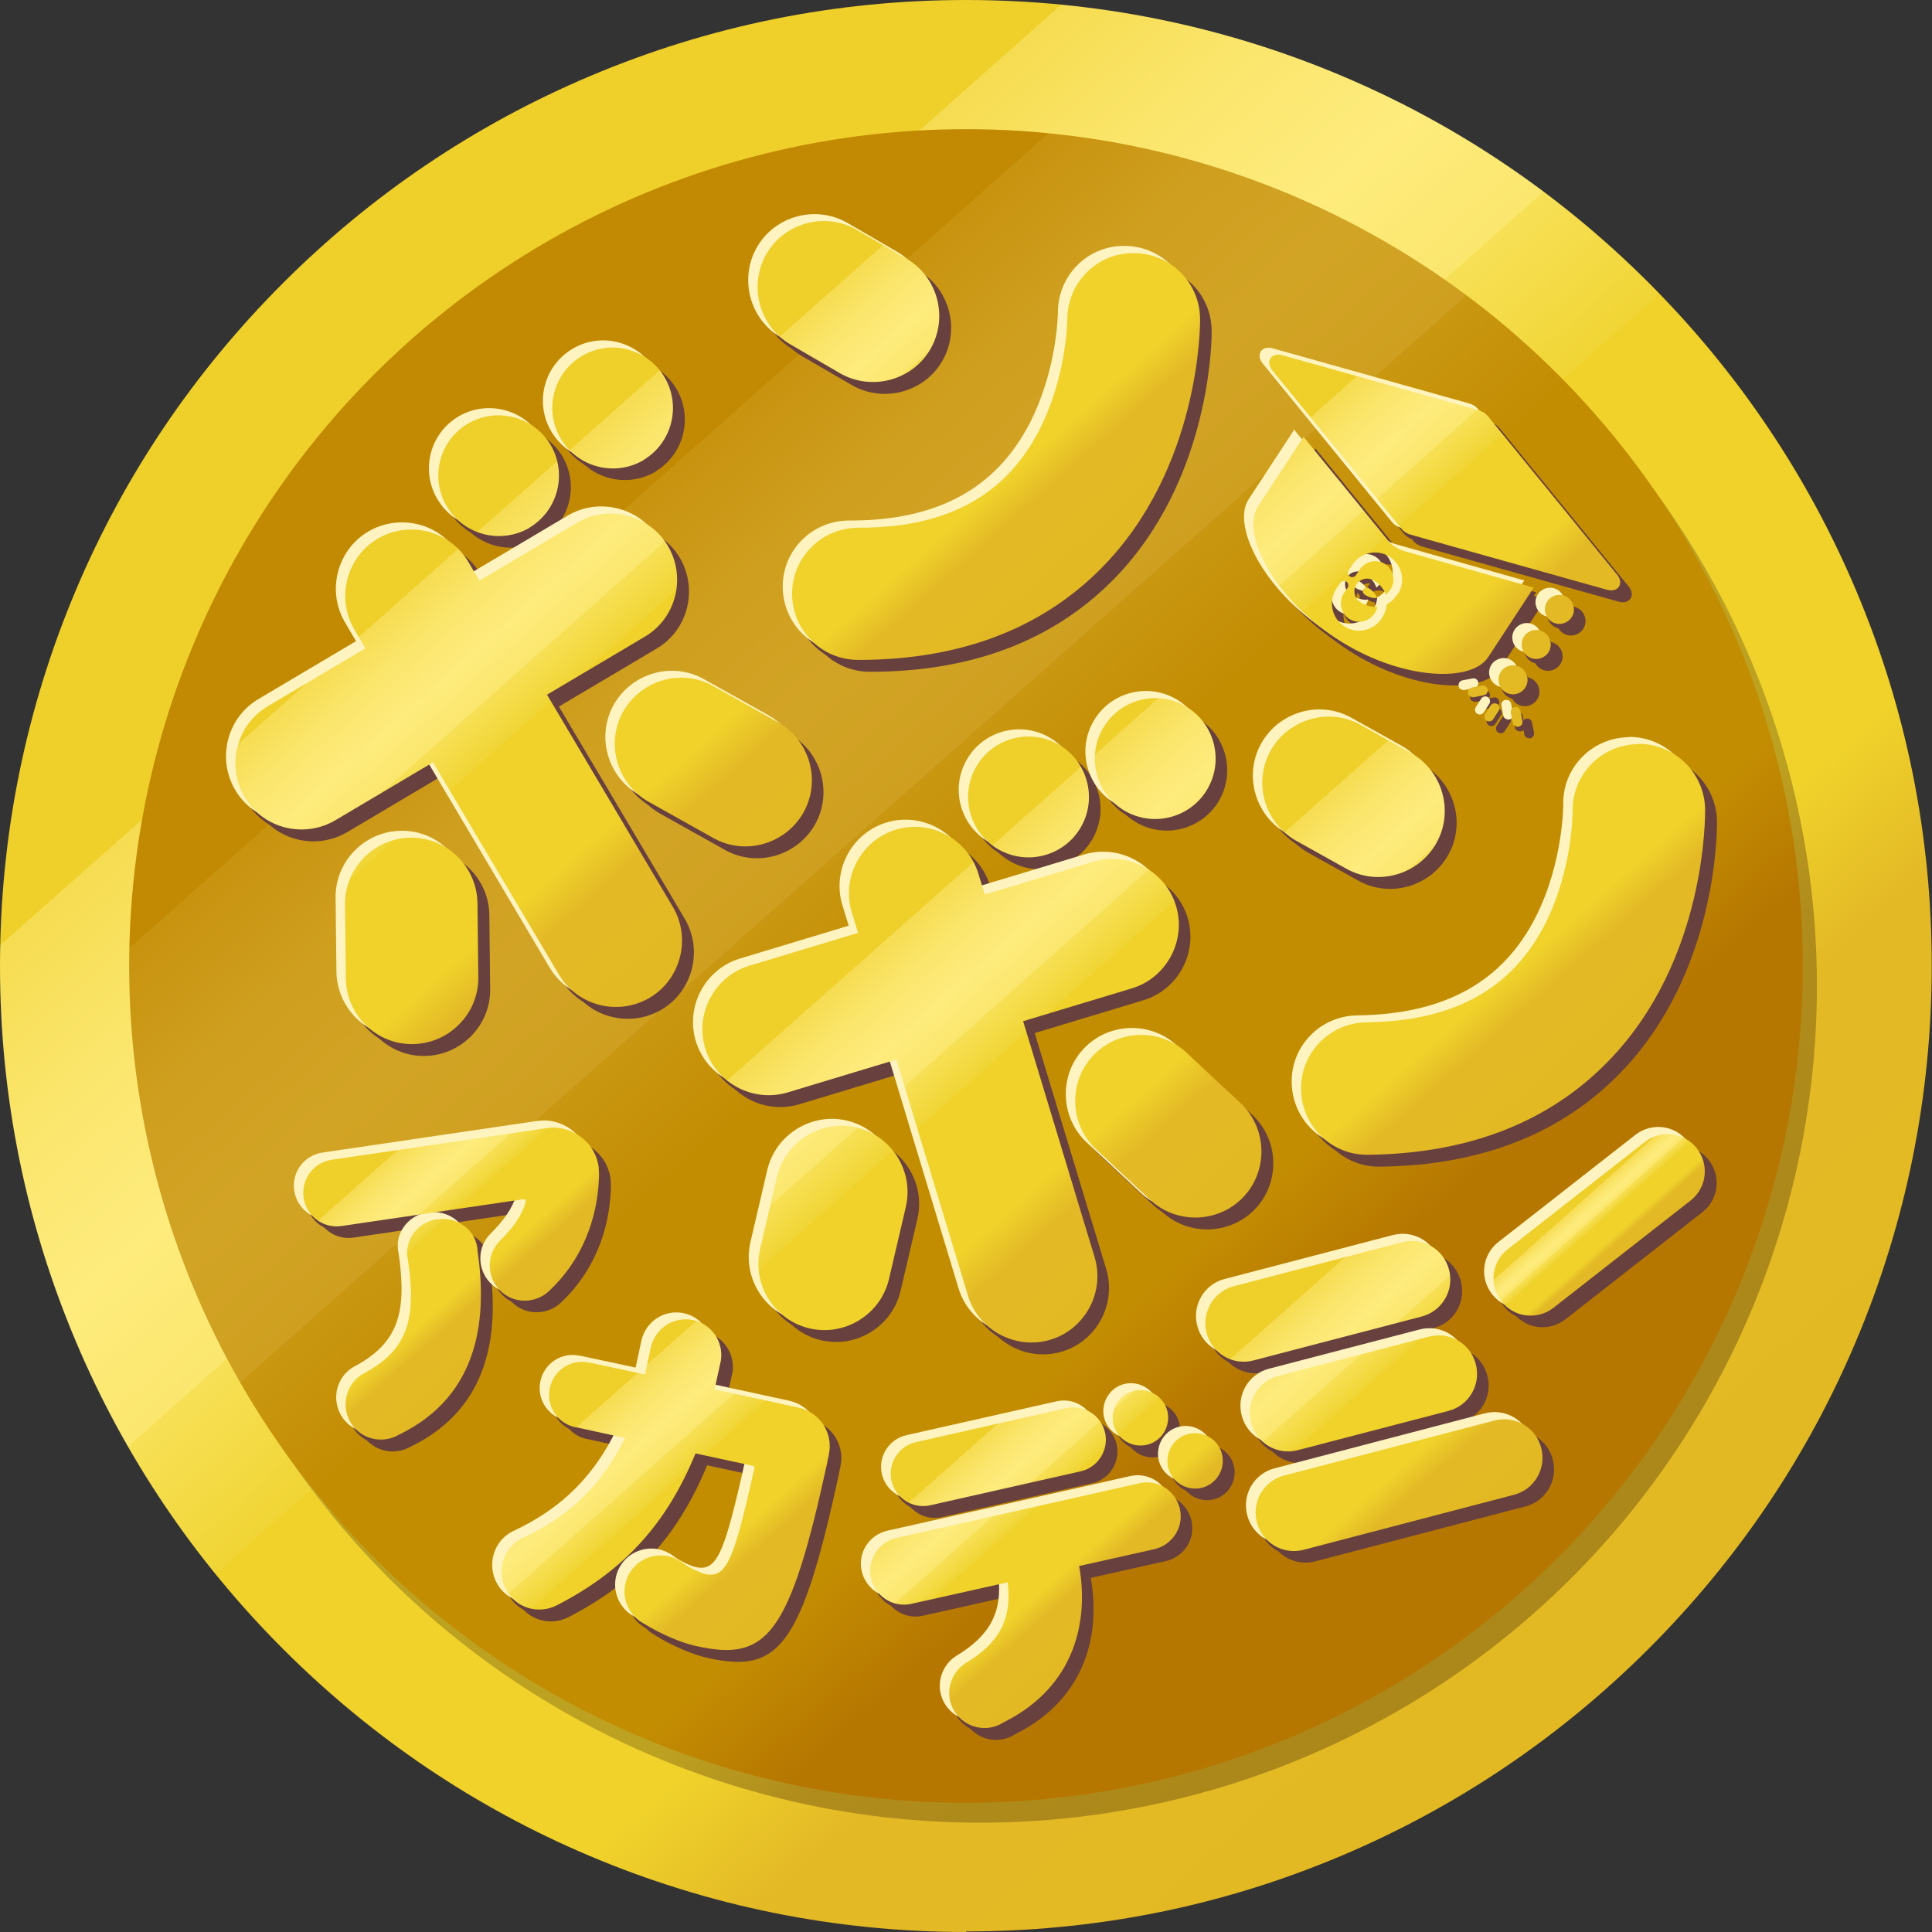
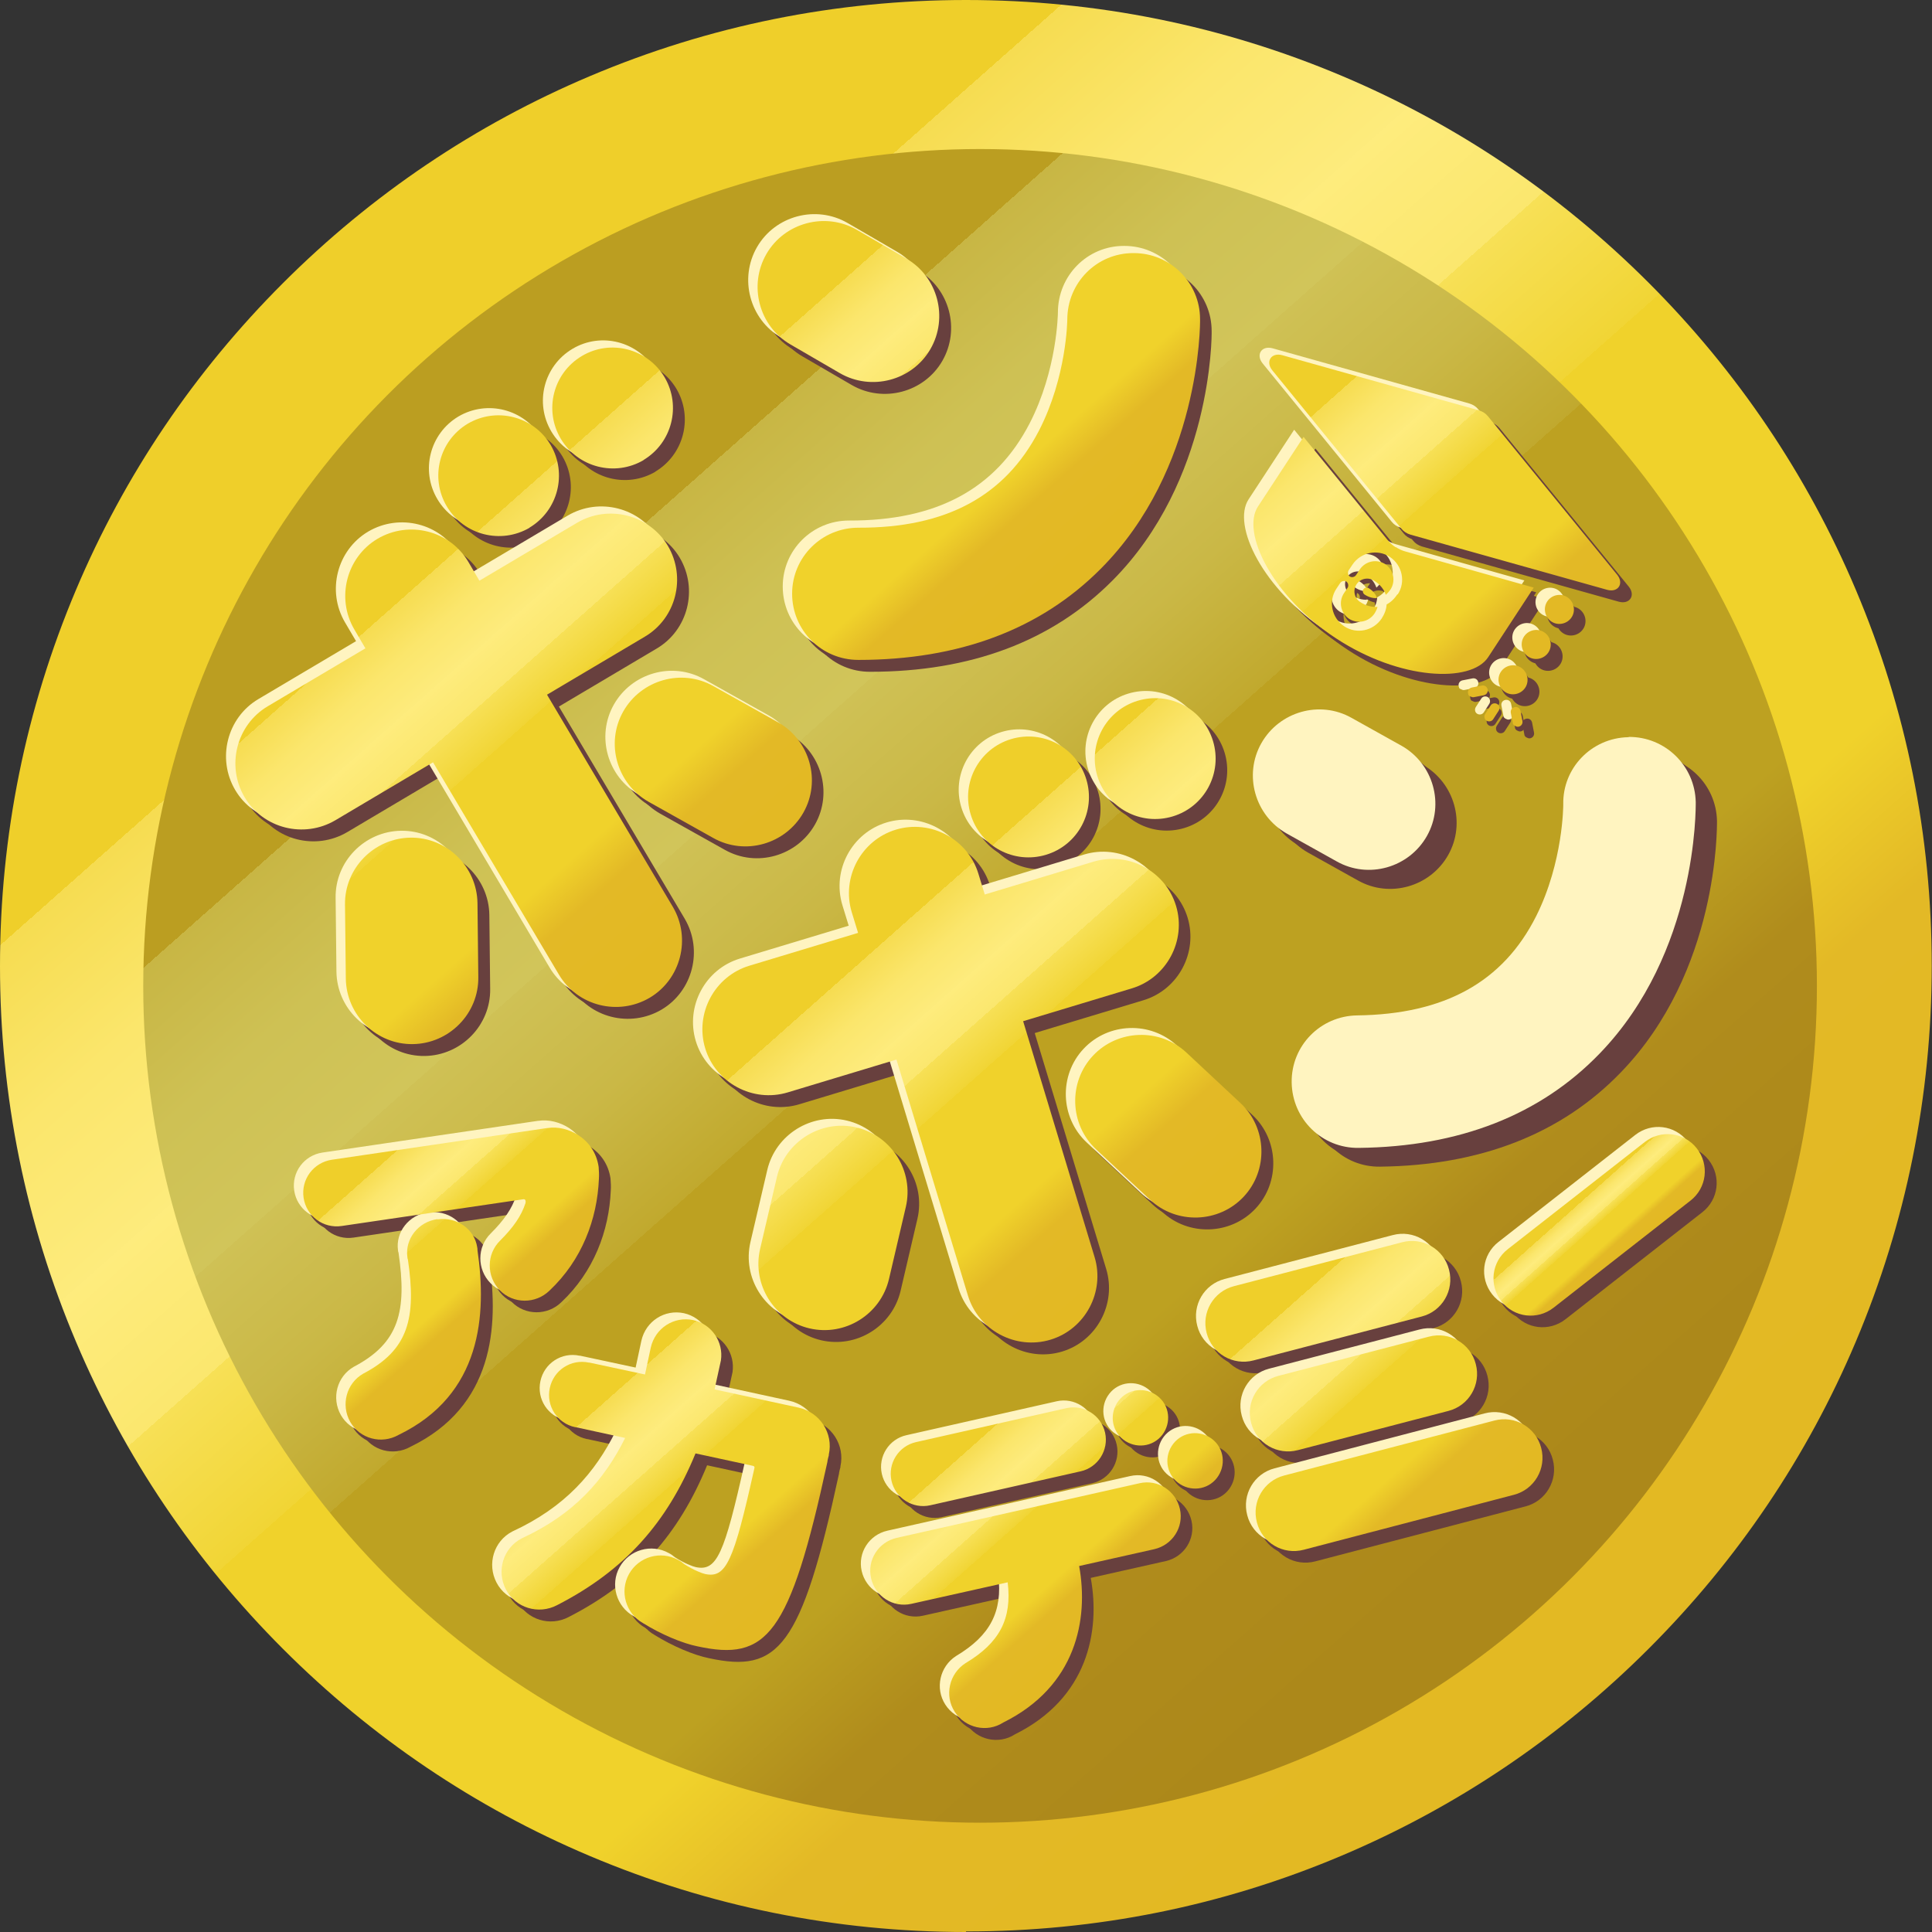
<svg xmlns="http://www.w3.org/2000/svg" xmlns:xlink="http://www.w3.org/1999/xlink" version="1.1" viewBox="0 0 700 700">
  <rect x="0" y="0" width="700" height="700" fill="#333333" stroke="none" />
  <defs>
    <style>
      .st0 {
        fill: url(#_名称未設定グラデーション_164);
        mix-blend-mode: screen;
      }

      .st1 {
        fill: url(#_名称未設定グラデーション_1622);
      }

      .st2 {
        fill: url(#_名称未設定グラデーション_1621);
      }

      .st3 {
        fill: url(#_名称未設定グラデーション_1623);
      }

      .st4 {
        fill: url(#_名称未設定グラデーション_1624);
      }

      .st5 {
        fill: url(#_名称未設定グラデーション_1625);
      }

      .st6 {
        fill: url(#_名称未設定グラデーション_1627);
      }

      .st7 {
        fill: url(#_名称未設定グラデーション_1626);
      }

      .st8 {
        fill: url(#_名称未設定グラデーション_1629);
      }

      .st9 {
        fill: url(#_名称未設定グラデーション_1628);
      }

      .st10 {
        fill: #68403e;
      }

      .st11 {
        fill: url(#_名称未設定グラデーション_163);
        mix-blend-mode: multiply;
        opacity: .7;
      }

      .st12 {
        fill: url(#_名称未設定グラデーション_16210);
      }

      .st13 {
        isolation: isolate;
      }

      .st14 {
        fill: #fff4c0;
      }

      .st15 {
        fill: url(#_名称未設定グラデーション_206);
      }

      .st16 {
        fill: url(#_名称未設定グラデーション_162);
      }
    </style>
    <linearGradient id="_名称未設定グラデーション_163" data-name="名称未設定グラデーション 163" x1="182.7" y1="161.2" x2="349.8" y2="349.7" gradientUnits="userSpaceOnUse">
      <stop offset="0" stop-color="#d0af25" />
      <stop offset="0" stop-color="#d8bd44" />
      <stop offset=".1" stop-color="#dfc95f" />
      <stop offset=".2" stop-color="#e4d16f" />
      <stop offset=".2" stop-color="#e6d475" />
      <stop offset=".2" stop-color="#e4d170" />
      <stop offset=".3" stop-color="#e1cc61" />
      <stop offset=".3" stop-color="#dbc249" />
      <stop offset=".4" stop-color="#d2b428" />
      <stop offset=".4" stop-color="#d2b325" />
      <stop offset=".7" stop-color="#d2b325" />
      <stop offset=".8" stop-color="#c59c20" />
      <stop offset="1" stop-color="#c1981d" />
    </linearGradient>
    <linearGradient id="_名称未設定グラデーション_162" data-name="名称未設定グラデーション 162" x1="192.3" y1="172.1" x2="560.7" y2="587.7" gradientUnits="userSpaceOnUse">
      <stop offset="0" stop-color="#efcf2a" />
      <stop offset="0" stop-color="#efcf2c" />
      <stop offset="0" stop-color="#f6dc51" />
      <stop offset=".1" stop-color="#fbe66c" />
      <stop offset=".2" stop-color="#fdeb7c" />
      <stop offset=".2" stop-color="#ffee82" />
      <stop offset=".2" stop-color="#feec7d" />
      <stop offset=".3" stop-color="#fbe76e" />
      <stop offset=".3" stop-color="#f7e056" />
      <stop offset=".4" stop-color="#f1d535" />
      <stop offset=".4" stop-color="#f0d22b" />
      <stop offset=".7" stop-color="#f0d22b" />
      <stop offset=".8" stop-color="#e3b926" />
      <stop offset="1" stop-color="#e3b923" />
    </linearGradient>
    <linearGradient id="_名称未設定グラデーション_164" data-name="名称未設定グラデーション 164" x1="218.5" y1="203.1" x2="537.7" y2="563.2" gradientUnits="userSpaceOnUse">
      <stop offset="0" stop-color="#bb9e21" />
      <stop offset="0" stop-color="#bea329" />
      <stop offset="0" stop-color="#c8b644" />
      <stop offset=".1" stop-color="#cec154" />
      <stop offset=".2" stop-color="#d1c55a" />
      <stop offset=".2" stop-color="#cfc155" />
      <stop offset=".3" stop-color="#cab846" />
      <stop offset=".4" stop-color="#c1a92e" />
      <stop offset=".4" stop-color="#bda121" />
      <stop offset=".7" stop-color="#bda121" />
      <stop offset=".8" stop-color="#b08c1c" />
      <stop offset="1" stop-color="#ac881a" />
    </linearGradient>
    <linearGradient id="_名称未設定グラデーション_206" data-name="名称未設定グラデーション 206" x1="213.4" y1="195.9" x2="532.6" y2="556" gradientUnits="userSpaceOnUse">
      <stop offset="0" stop-color="#c28a02" />
      <stop offset="0" stop-color="#c8930f" />
      <stop offset=".1" stop-color="#cf9f1f" />
      <stop offset=".2" stop-color="#d2a425" />
      <stop offset=".3" stop-color="#cfa020" />
      <stop offset=".3" stop-color="#c99711" />
      <stop offset=".4" stop-color="#c38d02" />
      <stop offset=".7" stop-color="#c38d02" />
      <stop offset=".8" stop-color="#b67701" />
      <stop offset="1" stop-color="#b67700" />
    </linearGradient>
    <linearGradient id="_名称未設定グラデーション_1621" data-name="名称未設定グラデーション 162" x1="464" y1="476.2" x2="530.7" y2="551.5" xlink:href="#_名称未設定グラデーション_162" />
    <linearGradient id="_名称未設定グラデーション_1622" data-name="名称未設定グラデーション 162" x1="212.3" y1="514" x2="276" y2="585.9" xlink:href="#_名称未設定グラデーション_162" />
    <linearGradient id="_名称未設定グラデーション_1623" data-name="名称未設定グラデーション 162" x1="134.6" y1="425.1" x2="184.5" y2="481.4" xlink:href="#_名称未設定グラデーション_162" />
    <linearGradient id="_名称未設定グラデーション_1624" data-name="名称未設定グラデーション 162" x1="572.4" y1="435.9" x2="588.7" y2="454.2" xlink:href="#_名称未設定グラデーション_162" />
    <linearGradient id="_名称未設定グラデーション_1625" data-name="名称未設定グラデーション 162" x1="351.6" y1="524.6" x2="404.6" y2="584.3" xlink:href="#_名称未設定グラデーション_162" />
    <linearGradient id="_名称未設定グラデーション_1626" data-name="名称未設定グラデーション 162" x1="150.3" y1="212.8" x2="255.7" y2="331.7" xlink:href="#_名称未設定グラデーション_162" />
    <linearGradient id="_名称未設定グラデーション_1627" data-name="名称未設定グラデーション 162" x1="304.8" y1="102.2" x2="392.8" y2="201.4" xlink:href="#_名称未設定グラデーション_162" />
    <linearGradient id="_名称未設定グラデーション_1628" data-name="名称未設定グラデーション 162" x1="488.7" y1="280.9" x2="576.6" y2="380.1" xlink:href="#_名称未設定グラデーション_162" />
    <linearGradient id="_名称未設定グラデーション_1629" data-name="名称未設定グラデーション 162" x1="474.5" y1="151.5" x2="558.6" y2="246.3" xlink:href="#_名称未設定グラデーション_162" />
    <linearGradient id="_名称未設定グラデーション_16210" data-name="名称未設定グラデーション 162" x1="328.4" y1="333.9" x2="426.1" y2="444.1" xlink:href="#_名称未設定グラデーション_162" />
  </defs>
  <g class="st13">
    <g id="_レイヤー_1" data-name="レイヤー_1">
      <g>
        <path class="st11" d="M578.6,150.7c-55.1-56.6-138.2-96.8-223.4-96.8-167.5,0-303.2,135.8-303.2,303.2s34.4,151.1,80.9,204.4c-53.3-54.6-86.1-129.3-86.1-211.6,0-167.5,135.8-303.2,303.2-303.2s173,40.2,228.6,104Z" />
        <g>
          <path class="st16" d="M350,700c-47.2,0-93.1-9.3-136.2-27.5-41.7-17.6-79.1-42.9-111.2-75-32.1-32.1-57.4-69.6-75-111.2C9.3,443.1,0,397.2,0,350s9.3-93.1,27.5-136.2c17.6-41.7,42.9-79.1,75-111.2,32.1-32.1,69.6-57.4,111.2-75C256.9,9.3,302.8,0,350,0s93.1,9.3,136.2,27.5c41.7,17.6,79.1,42.9,111.2,75,32.1,32.1,57.4,69.6,75,111.2,18.3,43.2,27.5,89,27.5,136.2s-9.3,93.1-27.5,136.2c-17.6,41.7-42.9,79.1-75,111.2-32.1,32.1-69.6,57.4-111.2,75-43.2,18.3-89,27.5-136.2,27.5Z" />
          <circle class="st0" cx="355.1" cy="357.2" r="303.2" />
-           <circle class="st15" cx="350" cy="350" r="303.2" />
          <g>
            <g>
              <path class="st10" d="M455.1,494.6l60.9-15.9c7.4-1.9,11.9-9.5,9.9-17-1.9-7.4-9.5-11.9-17-9.9l-60.9,15.9c-7.4,1.9-11.9,9.5-9.9,17,1.9,7.4,9.5,11.9,17,9.9ZM525.6,512.9h0c7.4-1.9,11.9-9.5,9.9-17-1.9-7.4-9.5-11.9-17-9.9l-54.5,14.2c-7.4,1.9-11.9,9.5-9.9,17,1.9,7.4,9.5,11.9,17,9.9h0s54.5-14.2,54.5-14.2ZM542.2,516.4l-76.1,19.9c-7.4,1.9-11.9,9.5-9.9,17,1.9,7.4,9.5,11.9,17,9.9l76.1-19.9h0c7.4-1.9,11.9-9.5,9.9-17-1.9-7.4-9.5-11.9-17-9.9Z" />
              <path class="st10" d="M301.1,528.7c1.7-7.7-3.2-15.3-11-17l-30.4-6.6,2.3-10.5h0c1-6.7-3.3-13.1-10-14.6-7-1.5-13.8,2.9-15.4,9.9l-2.1,9.8-20.1-4.3h0c0,0-.1,0-.2,0-6.5-1.4-12.8,2.7-14.2,9.2-1.4,6.5,2.7,12.8,9.2,14.2,0,0,.1,0,.2,0h0s17.9,3.9,17.9,3.9c-7.5,15.1-18.4,27.6-37.5,36.4-6.7,3.5-9.2,11.8-5.7,18.5,3.5,6.7,11.8,9.2,18.5,5.7,0,0,0,0,0,0,24.6-12.6,39.9-29.9,50.2-55l20.8,4.5c.7.2.6.6.5,1-7.5,33.7-10.2,39.8-17.8,38.2-1-.2-4.2-1.4-7.6-3.6-.7-.6-1.4-1.1-2.2-1.5-6.3-3.5-14.3-1.2-17.8,5.1-3.5,6.3-1.2,14.3,5.1,17.8,0,0,0,0,0,0,6.4,4,14.2,7.3,19.7,8.4,25,5.4,33.4-3.5,47.1-66.9v-.2c.1-.7.3-1.3.5-2.1Z" />
              <path class="st10" d="M199.2,410.4l-78.1,11.5c-6.6,1-11.2,7.1-10.2,13.8,1,6.6,7.1,11.2,13.8,10.2l65.9-9.7c.5,0,.6.2.7.5s0,.6,0,.9c-1.5,4.6-4.3,8.7-9.2,13.6-5,4.9-5,13-.1,18,4.9,5,13,5,18,.1,0,0,0,0,0,0,11.7-11,17.3-25.8,17.9-40.5.1-1.5,0-2.9-.1-4.3-1.5-10.4-11.4-15.2-18.4-14.1ZM159.3,443.4c-7,1-11.8,7.2-10.9,13.8,0,.3.1.6.2.9h0c3.1,21.2.2,32.7-16.2,41.3-6.1,3.5-8.2,11.3-4.7,17.5,3.5,6.1,11.3,8.2,17.5,4.7,0,0,0,0,0,0,30.2-14.6,32-43.6,28.6-66.9h0c0-.4,0-.7-.1-1.1-1-6.6-7.4-11.1-14.4-10.1Z" />
              <path class="st10" d="M596.7,415.5l-49.6,38.8c-5.9,4.6-6.9,13-2.3,18.9,4.6,5.9,13,6.9,18.9,2.3h0s49.6-38.8,49.6-38.8h0c5.9-4.6,6.9-13,2.3-18.9-4.6-5.9-13-6.9-18.9-2.3Z" />
              <path class="st10" d="M440.1,523.1c-4.4-3.4-10.7-2.7-14.1,1.7-3.4,4.4-2.7,10.7,1.7,14.1,4.4,3.4,10.7,2.7,14.1-1.7,3.4-4.4,2.7-10.7-1.7-14.1ZM422,521.6c3.4-4.4,2.7-10.7-1.7-14.1-4.4-3.4-10.7-2.7-14.1,1.7-3.4,4.4-2.7,10.7,1.7,14.1,4.4,3.4,10.7,2.7,14.1-1.7ZM337.8,547.1s0,0,0,0l54.5-12.3s0,0,0,0c6.3-1.4,10.3-7.7,8.9-14-1.4-6.3-7.7-10.3-14-8.9l-54.5,12.3c-6.3,1.4-10.3,7.7-8.9,14,1.4,6.3,7.7,10.3,14,8.9ZM413.7,539.1l-88,19.8c-6.6,1.5-10.8,8-9.3,14.6,1.5,6.6,8,10.8,14.6,9.3h0s34.9-7.8,34.9-7.8c1.6,13.2-2.9,21.9-15.3,29.3-5.9,3.8-7.7,11.7-3.9,17.6,3.8,5.9,11.7,7.7,17.6,3.9h0c26.4-13.1,31-37.3,27.5-56.7l27.2-6.1h0c6.6-1.5,10.8-8,9.3-14.6-1.5-6.6-8-10.8-14.6-9.3Z" />
              <path class="st10" d="M282.7,263.4l-23.4-13.1c-11.5-6.5-26.2-2.3-32.7,9.2-6.5,11.5-2.3,26.2,9.2,32.7l23.4,13.1c11.5,6.5,26.2,2.3,32.7-9.2h0c6.5-11.5,2.3-26.2-9.2-32.7ZM149.6,305.2h0c-13.2.2-23.9,11.1-23.7,24.3l.3,26.8c.2,13.2,11.1,23.9,24.3,23.7,13.2-.2,23.9-11.1,23.7-24.3l-.3-26.8c-.2-13.2-11.1-23.9-24.3-23.7ZM199,253.4l35.4-21c11.4-6.7,15.1-21.5,8.4-32.9h0c-6.7-11.3-21.5-15.1-32.9-8.4l-35.4,21-4-6.8c-6.7-11.4-21.5-15.1-32.9-8.4h0c-11.3,6.7-15.1,21.5-8.4,32.9l4,6.8-35.4,21c-11.3,6.7-15.1,21.5-8.4,32.9h0c6.7,11.4,21.5,15.1,32.9,8.4l35.4-21,45.6,76.9c6.7,11.4,21.5,15.1,32.9,8.4h0c11.3-6.7,15.1-21.5,8.4-32.9l-45.6-76.9ZM192.7,192.9c10.4-6.2,13.8-19.6,7.7-30-6.2-10.4-19.6-13.8-30-7.7-10.4,6.2-13.8,19.6-7.6,30,6.2,10.4,19.6,13.8,30,7.7ZM234,168.4c10.4-6.2,13.8-19.6,7.7-30-6.2-10.4-19.6-13.9-30-7.7-10.4,6.2-13.8,19.6-7.6,30,6.2,10.4,19.6,13.8,30,7.7Z" />
              <path class="st10" d="M338,128.3h0c6.6-11.4,2.7-26.2-8.7-32.8l-17.9-10.4c-11.4-6.6-26.2-2.7-32.8,8.7-6.6,11.4-2.7,26.2,8.7,32.8l17.9,10.4c11.4,6.6,26.2,2.7,32.8-8.7ZM435.6,117.3c0-13.2-10.8-23.9-24-23.9,0,0-.1,0-.2,0-13.3,0-23.9,10.8-23.9,24.1,0,.2-.2,20.8-10.3,40.3-12.3,23.7-33.7,35.2-65.4,35.1-13.3,0-24,10.7-24,23.9,0,13.3,10.7,24,24,24,36.4,0,65.9-11,87.8-33,36-36.1,36.1-88.4,36-90.6Z" />
              <path class="st10" d="M470.5,306.3l18.1,10.1c11.5,6.5,26.2,2.3,32.7-9.2h0c6.5-11.5,2.3-26.2-9.2-32.7l-18.1-10.1c-11.5-6.5-26.2-2.3-32.7,9.2-6.5,11.5-2.3,26.2,9.2,32.7ZM594.4,271.4c0,0-.1,0-.2,0-13.3.3-23.8,11.2-23.5,24.4,0,.2,0,20.8-9.8,40.4-12,23.9-33.2,35.6-64.9,36-13.3.2-23.9,11-23.7,24.3.2,13.3,11,23.9,24.3,23.7,36.4-.4,65.8-11.9,87.3-34.2,35.4-36.6,34.8-88.8,34.8-91.1-.3-13.2-11.1-23.7-24.3-23.6Z" />
              <path class="st10" d="M586.7,209.9l-46.8-57.4c-.8-1-1.9-1.7-3.2-2.1l-71.3-20c-4-1.1-6.2,2.3-3.6,5.5l46.8,57.4c.8,1,1.9,1.7,3.2,2.1l71.3,20c4,1.1,6.2-2.3,3.6-5.5ZM494.9,215.2c-.4.6-.2,1.5.4,1.9,1.5,1,3.1,1.4,4.5,1.3-.4-1.4-1.4-2.6-3-3.6-.6-.4-1.5-.2-1.9.4ZM506.6,200c-1.1-.7-2.1-1.6-2.9-2.6l-30.5-37.4-16.5,25.2c-6.2,9.4,5.2,32.7,28.3,47.8,23,15.1,48.9,16.3,55.1,6.8l16.5-25.2-46.5-13.1c-1.2-.3-2.4-.9-3.5-1.6ZM507.1,217c-1.1,1.7-2.4,2.9-3.9,3.7-.1,1.7-.7,3.4-1.8,5.1-3,4.5-9.1,5.8-13.6,2.8-4.5-3-5.8-9.1-2.8-13.6l1.4-2.1c.5-.7,1.5-.9,2.2-.5.7.5.9,1.5.5,2.2l-1.4,2.1c-2,3.1-1.1,7.2,1.9,9.2,3.1,2,7.2,1.1,9.2-1.9.5-.8.9-1.6,1.1-2.4-2.1.1-4.2-.4-6.3-1.8-2.1-1.4-2.7-4.2-1.3-6.4,1.4-2.1,4.2-2.7,6.4-1.3,2.1,1.4,3.5,3.1,4.2,5.1.6-.5,1.2-1.2,1.7-1.9,2-3.1,1.1-7.2-1.9-9.2-3.1-2-7.2-1.1-9.2,1.9l-1.4,2.1c-.5.7-1.5.9-2.2.5s-.9-1.5-.5-2.2l1.4-2.1c3-4.5,9.1-5.8,13.6-2.8,4.5,3,5.8,9.1,2.8,13.6ZM568.7,218.1c-2.4-1.6-5.7-.9-7.3,1.5-1.6,2.4-.9,5.7,1.5,7.3,2.4,1.6,5.7.9,7.3-1.5,1.6-2.4.9-5.7-1.5-7.3ZM560.4,230.8c-2.4-1.6-5.7-.9-7.3,1.5-1.6,2.4-.9,5.7,1.5,7.3,2.4,1.6,5.7.9,7.3-1.5,1.6-2.4.9-5.7-1.5-7.3ZM552,243.6c-2.4-1.6-5.7-.9-7.3,1.5-1.6,2.4-.9,5.7,1.5,7.3,2.4,1.6,5.7.9,7.3-1.5,1.6-2.4.9-5.7-1.5-7.3ZM543.3,256.8c-.8-.5-1.9-.3-2.4.5l-2,3.1c-.5.8-.3,1.9.5,2.4.8.5,1.9.3,2.4-.5l2-3.1c.5-.8.3-1.9-.5-2.4ZM537.7,250.1l-3.6.7c-1,.2-1.6,1.1-1.4,2.1s.4.9.8,1.1.8.4,1.3.3l3.6-.7c1-.2,1.6-1.1,1.4-2.1-.2-1-1.1-1.6-2.1-1.4ZM551.7,259.3c-.2-1-1.1-1.6-2.1-1.4-1,.2-1.6,1.1-1.4,2.1l.7,3.6c0,.5.4.9.8,1.1s.8.4,1.3.3c1-.2,1.6-1.1,1.4-2.1l-.7-3.6Z" />
              <path class="st10" d="M450.4,401.4l-19.6-18.3c-9.6-9-24.9-8.5-33.9,1.1-9,9.6-8.5,24.9,1.1,33.9l19.6,18.3c9.6,9,24.9,8.5,33.9-1.1h0c9-9.6,8.5-24.9-1.1-33.9ZM311.1,410.2h0c-12.8-3-25.8,5.1-28.8,17.9l-6.1,26.1c-3,12.9,5.1,25.8,17.9,28.8,12.9,3,25.8-5.1,28.8-17.9l6.1-26.1c3-12.9-5.1-25.8-17.9-28.8ZM371.5,371.7l39.4-11.9c12.6-3.8,19.8-17.3,16-29.9h0c-3.8-12.6-17.3-19.8-29.9-16l-39.4,11.9-2.3-7.5c-3.8-12.6-17.3-19.8-29.9-16h0c-12.6,3.8-19.8,17.3-16,29.9l2.3,7.5-39.4,11.9c-12.6,3.8-19.8,17.3-16,29.9h0c3.8,12.6,17.3,19.8,29.9,16l39.4-11.9,25.9,85.5c3.8,12.6,17.3,19.8,29.9,16h0c12.6-3.8,19.8-17.3,16-29.9l-25.9-85.5ZM379.8,311.4c11.6-3.5,18.1-15.7,14.6-27.3-3.5-11.6-15.7-18.1-27.3-14.6-11.6,3.5-18.1,15.8-14.6,27.3,3.5,11.6,15.7,18.1,27.3,14.6ZM425.7,297.5c11.6-3.5,18.1-15.7,14.6-27.3-3.5-11.6-15.7-18.1-27.3-14.6-11.6,3.5-18.1,15.8-14.6,27.3,3.5,11.6,15.7,18.1,27.3,14.6Z" />
              <path class="st10" d="M458.5,497.1l60.9-15.9c7.4-1.9,11.9-9.5,9.9-17-1.9-7.4-9.5-11.9-17-9.9l-60.9,15.9c-7.4,1.9-11.9,9.5-9.9,17,1.9,7.4,9.5,11.9,17,9.9ZM529,515.4h0c7.4-1.9,11.9-9.5,9.9-17-1.9-7.4-9.5-11.9-17-9.9l-54.5,14.2c-7.4,1.9-11.9,9.5-9.9,17,1.9,7.4,9.5,11.9,17,9.9h0s54.5-14.2,54.5-14.2ZM545.6,518.9l-76.1,19.9c-7.4,1.9-11.9,9.5-9.9,17,1.9,7.4,9.5,11.9,17,9.9l76.1-19.9h0c7.4-1.9,11.9-9.5,9.9-17-1.9-7.4-9.5-11.9-17-9.9Z" />
              <path class="st10" d="M304.5,531.3c1.7-7.7-3.2-15.3-11-17l-30.4-6.6,2.3-10.5h0c1-6.7-3.3-13.1-10-14.6-7-1.5-13.8,2.9-15.4,9.9l-2.1,9.8-20.1-4.3h0c0,0-.1,0-.2,0-6.5-1.4-12.8,2.7-14.2,9.2-1.4,6.5,2.7,12.8,9.2,14.2,0,0,.1,0,.2,0h0s17.9,3.9,17.9,3.9c-7.5,15.1-18.4,27.6-37.5,36.4-6.7,3.5-9.2,11.8-5.7,18.5,3.5,6.7,11.8,9.2,18.5,5.7,0,0,0,0,0,0,24.6-12.6,39.9-29.9,50.2-55l20.8,4.5c.7.2.6.6.5,1-7.5,33.7-10.2,39.8-17.8,38.2-1-.2-4.2-1.4-7.6-3.6-.7-.6-1.4-1.1-2.2-1.5-6.3-3.5-14.3-1.2-17.8,5.1-3.5,6.3-1.2,14.3,5.1,17.8,0,0,0,0,0,0,6.4,4,14.2,7.3,19.7,8.4,25,5.4,33.4-3.5,47.1-66.9v-.2c.1-.7.3-1.3.5-2.1Z" />
              <path class="st10" d="M202.6,412.9l-78.1,11.5c-6.6,1-11.2,7.1-10.2,13.8,1,6.6,7.1,11.2,13.8,10.2l65.9-9.7c.5,0,.6.2.7.5s0,.6,0,.9c-1.5,4.6-4.3,8.7-9.2,13.6-5,4.9-5,13-.1,18,4.9,5,13,5,18,.1,0,0,0,0,0,0,11.7-11,17.3-25.8,17.9-40.5.1-1.5,0-2.9-.1-4.3-1.5-10.4-11.4-15.2-18.4-14.1ZM162.8,446c-7,1-11.8,7.2-10.9,13.8,0,.3.1.6.2.9h0c3.1,21.2.2,32.7-16.2,41.3-6.1,3.5-8.2,11.3-4.7,17.5,3.5,6.1,11.3,8.2,17.5,4.7,0,0,0,0,0,0,30.2-14.6,32-43.6,28.6-66.9h0c0-.4,0-.7-.1-1.1-1-6.6-7.4-11.1-14.4-10.1Z" />
              <path class="st10" d="M600.2,418l-49.6,38.8c-5.9,4.6-6.9,13-2.3,18.9,4.6,5.9,13,6.9,18.9,2.3h0s49.6-38.8,49.6-38.8h0c5.9-4.6,6.9-13,2.3-18.9-4.6-5.9-13-6.9-18.9-2.3Z" />
              <path class="st10" d="M443.5,525.6c-4.4-3.4-10.7-2.7-14.1,1.7-3.4,4.4-2.7,10.7,1.7,14.1,4.4,3.4,10.7,2.7,14.1-1.7,3.4-4.4,2.7-10.7-1.7-14.1ZM425.4,524.2c3.4-4.4,2.7-10.7-1.7-14.1-4.4-3.4-10.7-2.7-14.1,1.7-3.4,4.4-2.7,10.7,1.7,14.1,4.4,3.4,10.7,2.7,14.1-1.7ZM341.2,549.7s0,0,0,0l54.5-12.3s0,0,0,0c6.3-1.4,10.3-7.7,8.9-14-1.4-6.3-7.7-10.3-14-8.9l-54.5,12.3c-6.3,1.4-10.3,7.7-8.9,14,1.4,6.3,7.7,10.3,14,8.9ZM417.1,541.7l-88,19.8c-6.6,1.5-10.8,8-9.3,14.6,1.5,6.6,8,10.8,14.6,9.3h0s34.9-7.8,34.9-7.8c1.6,13.2-2.9,21.9-15.3,29.3-5.9,3.8-7.7,11.7-3.9,17.6,3.8,5.9,11.7,7.7,17.6,3.9h0c26.4-13.1,31-37.3,27.5-56.7l27.2-6.1h0c6.6-1.5,10.8-8,9.3-14.6-1.5-6.6-8-10.8-14.6-9.3Z" />
              <path class="st10" d="M286.1,266l-23.4-13.1c-11.5-6.5-26.2-2.3-32.7,9.2-6.5,11.5-2.3,26.2,9.2,32.7l23.4,13.1c11.5,6.5,26.2,2.3,32.7-9.2h0c6.5-11.5,2.3-26.2-9.2-32.7ZM153,307.8h0c-13.2.2-23.9,11.1-23.7,24.3l.3,26.8c.2,13.2,11.1,23.9,24.3,23.7,13.2-.2,23.9-11.1,23.7-24.3l-.3-26.8c-.2-13.2-11.1-23.9-24.3-23.7ZM202.5,256l35.4-21c11.4-6.7,15.1-21.5,8.4-32.9h0c-6.7-11.3-21.5-15.1-32.9-8.4l-35.4,21-4-6.8c-6.7-11.4-21.5-15.1-32.9-8.4h0c-11.3,6.7-15.1,21.5-8.4,32.9l4,6.8-35.4,21c-11.3,6.7-15.1,21.5-8.4,32.9h0c6.7,11.4,21.5,15.1,32.9,8.4l35.4-21,45.6,76.9c6.7,11.4,21.5,15.1,32.9,8.4h0c11.3-6.7,15.1-21.5,8.4-32.9l-45.6-76.9ZM196.1,195.4c10.4-6.2,13.8-19.6,7.7-30-6.2-10.4-19.6-13.8-30-7.7-10.4,6.2-13.8,19.6-7.6,30,6.2,10.4,19.6,13.8,30,7.7ZM237.4,170.9c10.4-6.2,13.8-19.6,7.7-30-6.2-10.4-19.6-13.9-30-7.7-10.4,6.2-13.8,19.6-7.6,30,6.2,10.4,19.6,13.8,30,7.7Z" />
              <path class="st10" d="M341.4,130.8h0c6.6-11.4,2.7-26.2-8.7-32.8l-17.9-10.4c-11.4-6.6-26.2-2.7-32.8,8.7-6.6,11.4-2.7,26.2,8.7,32.8l17.9,10.4c11.4,6.6,26.2,2.7,32.8-8.7ZM439,119.9c0-13.2-10.8-23.9-24-23.9,0,0-.1,0-.2,0-13.3,0-23.9,10.8-23.9,24.1,0,.2-.2,20.8-10.3,40.3-12.3,23.7-33.7,35.2-65.4,35.1-13.3,0-24,10.7-24,23.9,0,13.3,10.7,24,24,24,36.4,0,65.9-11,87.8-33,36-36.1,36.1-88.4,36-90.6Z" />
              <path class="st10" d="M473.9,308.9l18.1,10.1c11.5,6.5,26.2,2.3,32.7-9.2h0c6.5-11.5,2.3-26.2-9.2-32.7l-18.1-10.1c-11.5-6.5-26.2-2.3-32.7,9.2-6.5,11.5-2.3,26.2,9.2,32.7ZM597.8,273.9c0,0-.1,0-.2,0-13.3.3-23.8,11.2-23.5,24.4,0,.2,0,20.8-9.8,40.4-12,23.9-33.2,35.6-64.9,36-13.3.2-23.9,11-23.7,24.3.2,13.3,11,23.9,24.3,23.7,36.4-.4,65.8-11.9,87.3-34.2,35.4-36.6,34.8-88.8,34.8-91.1-.3-13.2-11.1-23.7-24.3-23.6Z" />
              <path class="st10" d="M590.1,212.5l-46.8-57.4c-.8-1-1.9-1.7-3.2-2.1l-71.3-20c-4-1.1-6.2,2.3-3.6,5.5l46.8,57.4c.8,1,1.9,1.7,3.2,2.1l71.3,20c4,1.1,6.2-2.3,3.6-5.5ZM498.3,217.8c-.4.6-.2,1.5.4,1.9,1.5,1,3.1,1.4,4.5,1.3-.4-1.4-1.4-2.6-3-3.6-.6-.4-1.5-.2-1.9.4ZM510,202.5c-1.1-.7-2.1-1.6-2.9-2.6l-30.5-37.4-16.5,25.2c-6.2,9.4,5.2,32.7,28.3,47.8,23,15.1,48.9,16.3,55.1,6.8l16.5-25.2-46.5-13.1c-1.2-.3-2.4-.9-3.5-1.6ZM510.5,219.6c-1.1,1.7-2.4,2.9-3.9,3.7-.1,1.7-.7,3.4-1.8,5.1-3,4.5-9.1,5.8-13.6,2.8-4.5-3-5.8-9.1-2.8-13.6l1.4-2.1c.5-.7,1.5-.9,2.2-.5.7.5.9,1.5.5,2.2l-1.4,2.1c-2,3.1-1.1,7.2,1.9,9.2,3.1,2,7.2,1.1,9.2-1.9.5-.8.9-1.6,1.1-2.4-2.1.1-4.2-.4-6.3-1.8-2.1-1.4-2.7-4.2-1.3-6.4,1.4-2.1,4.2-2.7,6.4-1.3,2.1,1.4,3.5,3.1,4.2,5.1.6-.5,1.2-1.2,1.7-1.9,2-3.1,1.1-7.2-1.9-9.2-3.1-2-7.2-1.1-9.2,1.9l-1.4,2.1c-.5.7-1.5.9-2.2.5s-.9-1.5-.5-2.2l1.4-2.1c3-4.5,9.1-5.8,13.6-2.8,4.5,3,5.8,9.1,2.8,13.6ZM572.1,220.6c-2.4-1.6-5.7-.9-7.3,1.5-1.6,2.4-.9,5.7,1.5,7.3,2.4,1.6,5.7.9,7.3-1.5,1.6-2.4.9-5.7-1.5-7.3ZM563.8,233.4c-2.4-1.6-5.7-.9-7.3,1.5-1.6,2.4-.9,5.7,1.5,7.3,2.4,1.6,5.7.9,7.3-1.5,1.6-2.4.9-5.7-1.5-7.3ZM555.4,246.2c-2.4-1.6-5.7-.9-7.3,1.5-1.6,2.4-.9,5.7,1.5,7.3,2.4,1.6,5.7.9,7.3-1.5,1.6-2.4.9-5.7-1.5-7.3ZM546.7,259.4c-.8-.5-1.9-.3-2.4.5l-2,3.1c-.5.8-.3,1.9.5,2.4.8.5,1.9.3,2.4-.5l2-3.1c.5-.8.3-1.9-.5-2.4ZM541.1,252.7l-3.6.7c-1,.2-1.6,1.1-1.4,2.1s.4.9.8,1.1.8.4,1.3.3l3.6-.7c1-.2,1.6-1.1,1.4-2.1-.2-1-1.1-1.6-2.1-1.4ZM555.1,261.8c-.2-1-1.1-1.6-2.1-1.4-1,.2-1.6,1.1-1.4,2.1l.7,3.6c0,.5.4.9.8,1.1s.8.4,1.3.3c1-.2,1.6-1.1,1.4-2.1l-.7-3.6Z" />
              <path class="st10" d="M453.8,404l-19.6-18.3c-9.6-9-24.9-8.5-33.9,1.1-9,9.6-8.5,24.9,1.1,33.9l19.6,18.3c9.6,9,24.9,8.5,33.9-1.1h0c9-9.6,8.5-24.9-1.1-33.9ZM314.5,412.8h0c-12.8-3-25.8,5.1-28.8,17.9l-6.1,26.1c-3,12.9,5.1,25.8,17.9,28.8,12.9,3,25.8-5.1,28.8-17.9l6.1-26.1c3-12.9-5.1-25.8-17.9-28.8ZM374.9,374.3l39.4-11.9c12.6-3.8,19.8-17.3,16-29.9h0c-3.8-12.6-17.3-19.8-29.9-16l-39.4,11.9-2.3-7.5c-3.8-12.6-17.3-19.8-29.9-16h0c-12.6,3.8-19.8,17.3-16,29.9l2.3,7.5-39.4,11.9c-12.6,3.8-19.8,17.3-16,29.9h0c3.8,12.6,17.3,19.8,29.9,16l39.4-11.9,25.9,85.5c3.8,12.6,17.3,19.8,29.9,16h0c12.6-3.8,19.8-17.3,16-29.9l-25.9-85.5ZM383.2,314c11.6-3.5,18.1-15.7,14.6-27.3-3.5-11.6-15.7-18.1-27.3-14.6-11.6,3.5-18.1,15.8-14.6,27.3,3.5,11.6,15.7,18.1,27.3,14.6ZM429.1,300c11.6-3.5,18.1-15.7,14.6-27.3-3.5-11.6-15.7-18.1-27.3-14.6-11.6,3.5-18.1,15.8-14.6,27.3,3.5,11.6,15.7,18.1,27.3,14.6Z" />
            </g>
            <g>
              <g>
                <path class="st14" d="M450.8,490.3l60.9-15.9c7.4-1.9,11.9-9.5,9.9-17-1.9-7.4-9.5-11.9-17-9.9l-60.9,15.9c-7.4,1.9-11.9,9.5-9.9,17,1.9,7.4,9.5,11.9,17,9.9ZM521.4,508.6h0c7.4-1.9,11.9-9.5,9.9-17-1.9-7.4-9.5-11.9-17-9.9l-54.5,14.2c-7.4,1.9-11.9,9.5-9.9,17,1.9,7.4,9.5,11.9,17,9.9h0s54.5-14.2,54.5-14.2ZM537.9,512.1l-76.1,19.9c-7.4,1.9-11.9,9.5-9.9,17,1.9,7.4,9.5,11.9,17,9.9l76.1-19.9h0c7.4-1.9,11.9-9.5,9.9-17-1.9-7.4-9.5-11.9-17-9.9Z" />
                <path class="st14" d="M296.9,524.5c1.7-7.7-3.2-15.3-11-17l-30.4-6.6,2.3-10.5h0c1-6.7-3.3-13.1-10-14.6-7-1.5-13.8,2.9-15.4,9.9l-2.1,9.8-20.1-4.3h0c0,0-.1,0-.2,0-6.5-1.4-12.8,2.7-14.2,9.2-1.4,6.5,2.7,12.8,9.2,14.2,0,0,.1,0,.2,0h0s17.9,3.9,17.9,3.9c-7.5,15.1-18.4,27.6-37.5,36.4-6.7,3.5-9.2,11.8-5.7,18.5,3.5,6.7,11.8,9.2,18.5,5.7,0,0,0,0,0,0,24.6-12.6,39.9-29.9,50.2-55l20.8,4.5c.7.2.6.6.5,1-7.5,33.7-10.2,39.8-17.8,38.2-1-.2-4.2-1.4-7.6-3.6-.7-.6-1.4-1.1-2.2-1.5-6.3-3.5-14.3-1.2-17.8,5.1-3.5,6.3-1.2,14.3,5.1,17.8,0,0,0,0,0,0,6.4,4,14.2,7.3,19.7,8.4,25,5.4,33.4-3.5,47.1-66.9v-.2c.1-.7.3-1.3.5-2.1Z" />
                <path class="st14" d="M194.9,406.1l-78.1,11.5c-6.6,1-11.2,7.1-10.2,13.8,1,6.6,7.1,11.2,13.8,10.2l65.9-9.7c.5,0,.6.2.7.5s0,.6,0,.9c-1.5,4.6-4.3,8.7-9.2,13.6-5,4.9-5,13-.1,18,4.9,5,13,5,18,.1,0,0,0,0,0,0,11.7-11,17.3-25.8,17.9-40.5.1-1.5,0-2.9-.1-4.3-1.5-10.4-11.4-15.2-18.4-14.1ZM155.1,439.2c-7,1-11.8,7.2-10.9,13.8,0,.3.1.6.2.9h0c3.1,21.2.2,32.7-16.2,41.3-6.1,3.5-8.2,11.3-4.7,17.5,3.5,6.1,11.3,8.2,17.5,4.7,0,0,0,0,0,0,30.2-14.6,32-43.6,28.6-66.9h0c0-.4,0-.7-.1-1.1-1-6.6-7.4-11.1-14.4-10.1Z" />
                <path class="st14" d="M592.5,411.2l-49.6,38.8c-5.9,4.6-6.9,13-2.3,18.9,4.6,5.9,13,6.9,18.9,2.3h0s49.6-38.8,49.6-38.8h0c5.9-4.6,6.9-13,2.3-18.9-4.6-5.9-13-6.9-18.9-2.3Z" />
                <path class="st14" d="M435.8,518.8c-4.4-3.4-10.7-2.7-14.1,1.7-3.4,4.4-2.7,10.7,1.7,14.1,4.4,3.4,10.7,2.7,14.1-1.7,3.4-4.4,2.7-10.7-1.7-14.1ZM417.7,517.4c3.4-4.4,2.7-10.7-1.7-14.1-4.4-3.4-10.7-2.7-14.1,1.7-3.4,4.4-2.7,10.7,1.7,14.1,4.4,3.4,10.7,2.7,14.1-1.7ZM333.5,542.9s0,0,0,0l54.5-12.3s0,0,0,0c6.3-1.4,10.3-7.7,8.9-14-1.4-6.3-7.7-10.3-14-8.9l-54.5,12.3c-6.3,1.4-10.3,7.7-8.9,14,1.4,6.3,7.7,10.3,14,8.9ZM409.5,534.8l-88,19.8c-6.6,1.5-10.8,8-9.3,14.6,1.5,6.6,8,10.8,14.6,9.3h0s34.9-7.8,34.9-7.8c1.6,13.2-2.9,21.9-15.3,29.3-5.9,3.8-7.7,11.7-3.9,17.6,3.8,5.9,11.7,7.7,17.6,3.9h0c26.4-13.1,31-37.3,27.5-56.7l27.2-6.1h0c6.6-1.5,10.8-8,9.3-14.6-1.5-6.6-8-10.8-14.6-9.3Z" />
                <path class="st14" d="M278.5,259.2l-23.4-13.1c-11.5-6.5-26.2-2.3-32.7,9.2-6.5,11.5-2.3,26.2,9.2,32.7l23.4,13.1c11.5,6.5,26.2,2.3,32.7-9.2h0c6.5-11.5,2.3-26.2-9.2-32.7ZM145.3,301h0c-13.2.2-23.9,11.1-23.7,24.3l.3,26.8c.2,13.2,11.1,23.9,24.3,23.7,13.2-.2,23.9-11.1,23.7-24.3l-.3-26.8c-.2-13.2-11.1-23.9-24.3-23.7ZM194.8,249.1l35.4-21c11.4-6.7,15.1-21.5,8.4-32.9h0c-6.7-11.3-21.5-15.1-32.9-8.4l-35.4,21-4-6.8c-6.7-11.4-21.5-15.1-32.9-8.4h0c-11.3,6.7-15.1,21.5-8.4,32.9l4,6.8-35.4,21c-11.3,6.7-15.1,21.5-8.4,32.9h0c6.7,11.4,21.5,15.1,32.9,8.4l35.4-21,45.6,76.9c6.7,11.4,21.5,15.1,32.9,8.4h0c11.3-6.7,15.1-21.5,8.4-32.9l-45.6-76.9ZM188.4,188.6c10.4-6.2,13.8-19.6,7.7-30-6.2-10.4-19.6-13.8-30-7.7-10.4,6.2-13.8,19.6-7.6,30,6.2,10.4,19.6,13.8,30,7.7ZM229.7,164.1c10.4-6.2,13.8-19.6,7.7-30-6.2-10.4-19.6-13.9-30-7.7-10.4,6.2-13.8,19.6-7.6,30,6.2,10.4,19.6,13.8,30,7.7Z" />
                <path class="st14" d="M333.7,124h0c6.6-11.4,2.7-26.2-8.7-32.8l-17.9-10.4c-11.4-6.6-26.2-2.7-32.8,8.7-6.6,11.4-2.7,26.2,8.7,32.8l17.9,10.4c11.4,6.6,26.2,2.7,32.8-8.7ZM431.4,113c0-13.2-10.8-23.9-24-23.9,0,0-.1,0-.2,0-13.3,0-23.9,10.8-23.9,24.1,0,.2-.2,20.8-10.3,40.3-12.3,23.7-33.7,35.2-65.4,35.1-13.3,0-24,10.7-24,23.9,0,13.3,10.7,24,24,24,36.4,0,65.9-11,87.8-33,36-36.1,36.1-88.4,36-90.6Z" />
                <path class="st14" d="M466.2,302l18.1,10.1c11.5,6.5,26.2,2.3,32.7-9.2h0c6.5-11.5,2.3-26.2-9.2-32.7l-18.1-10.1c-11.5-6.5-26.2-2.3-32.7,9.2-6.5,11.5-2.3,26.2,9.2,32.7ZM590.1,267.1c0,0-.1,0-.2,0-13.3.3-23.8,11.2-23.5,24.4,0,.2,0,20.8-9.8,40.4-12,23.9-33.2,35.6-64.9,36-13.3.2-23.9,11-23.7,24.3.2,13.3,11,23.9,24.3,23.7,36.4-.4,65.8-11.9,87.3-34.2,35.4-36.6,34.8-88.8,34.8-91.1-.3-13.2-11.1-23.7-24.3-23.6Z" />
                <path class="st14" d="M582.4,205.7l-46.8-57.4c-.8-1-1.9-1.7-3.2-2.1l-71.3-20c-4-1.1-6.2,2.3-3.6,5.5l46.8,57.4c.8,1,1.9,1.7,3.2,2.1l71.3,20c4,1.1,6.2-2.3,3.6-5.5ZM490.6,211c-.4.6-.2,1.5.4,1.9,1.5,1,3.1,1.4,4.5,1.3-.4-1.4-1.4-2.6-3-3.6-.6-.4-1.5-.2-1.9.4ZM502.3,195.7c-1.1-.7-2.1-1.6-2.9-2.6l-30.5-37.4-16.5,25.2c-6.2,9.4,5.2,32.7,28.3,47.8,23,15.1,48.9,16.3,55.1,6.8l16.5-25.2-46.5-13.1c-1.2-.3-2.4-.9-3.5-1.6ZM502.9,212.7c-1.1,1.7-2.4,2.9-3.9,3.7-.1,1.7-.7,3.4-1.8,5.1-3,4.5-9.1,5.8-13.6,2.8-4.5-3-5.8-9.1-2.8-13.6l1.4-2.1c.5-.7,1.5-.9,2.2-.5.7.5.9,1.5.5,2.2l-1.4,2.1c-2,3.1-1.1,7.2,1.9,9.2,3.1,2,7.2,1.1,9.2-1.9.5-.8.9-1.6,1.1-2.4-2.1.1-4.2-.4-6.3-1.8-2.1-1.4-2.7-4.2-1.3-6.4,1.4-2.1,4.2-2.7,6.4-1.3,2.1,1.4,3.5,3.1,4.2,5.1.6-.5,1.2-1.2,1.7-1.9,2-3.1,1.1-7.2-1.9-9.2-3.1-2-7.2-1.1-9.2,1.9l-1.4,2.1c-.5.7-1.5.9-2.2.5s-.9-1.5-.5-2.2l1.4-2.1c3-4.5,9.1-5.8,13.6-2.8,4.5,3,5.8,9.1,2.8,13.6ZM564.5,213.8c-2.4-1.6-5.7-.9-7.3,1.5-1.6,2.4-.9,5.7,1.5,7.3,2.4,1.6,5.7.9,7.3-1.5,1.6-2.4.9-5.7-1.5-7.3ZM556.1,226.6c-2.4-1.6-5.7-.9-7.3,1.5-1.6,2.4-.9,5.7,1.5,7.3,2.4,1.6,5.7.9,7.3-1.5,1.6-2.4.9-5.7-1.5-7.3ZM547.7,239.3c-2.4-1.6-5.7-.9-7.3,1.5-1.6,2.4-.9,5.7,1.5,7.3,2.4,1.6,5.7.9,7.3-1.5,1.6-2.4.9-5.7-1.5-7.3ZM539.1,252.6c-.8-.5-1.9-.3-2.4.5l-2,3.1c-.5.8-.3,1.9.5,2.4.8.5,1.9.3,2.4-.5l2-3.1c.5-.8.3-1.9-.5-2.4ZM533.5,245.8l-3.6.7c-1,.2-1.6,1.1-1.4,2.1s.4.9.8,1.1.8.4,1.3.3l3.6-.7c1-.2,1.6-1.1,1.4-2.1-.2-1-1.1-1.6-2.1-1.4ZM547.5,255c-.2-1-1.1-1.6-2.1-1.4-1,.2-1.6,1.1-1.4,2.1l.7,3.6c0,.5.4.9.8,1.1s.8.4,1.3.3c1-.2,1.6-1.1,1.4-2.1l-.7-3.6Z" />
                <path class="st14" d="M446.1,397.2l-19.6-18.3c-9.6-9-24.9-8.5-33.9,1.1-9,9.6-8.5,24.9,1.1,33.9l19.6,18.3c9.6,9,24.9,8.5,33.9-1.1h0c9-9.6,8.5-24.9-1.1-33.9ZM306.8,406h0c-12.8-3-25.8,5.1-28.8,17.9l-6.1,26.1c-3,12.9,5.1,25.8,17.9,28.8,12.9,3,25.8-5.1,28.8-17.9l6.1-26.1c3-12.9-5.1-25.8-17.9-28.8ZM367.3,367.4l39.4-11.9c12.6-3.8,19.8-17.3,16-29.9h0c-3.8-12.6-17.3-19.8-29.9-16l-39.4,11.9-2.3-7.5c-3.8-12.6-17.3-19.8-29.9-16h0c-12.6,3.8-19.8,17.3-16,29.9l2.3,7.5-39.4,11.9c-12.6,3.8-19.8,17.3-16,29.9h0c3.8,12.6,17.3,19.8,29.9,16l39.4-11.9,25.9,85.5c3.8,12.6,17.3,19.8,29.9,16h0c12.6-3.8,19.8-17.3,16-29.9l-25.9-85.5ZM375.6,307.1c11.6-3.5,18.1-15.7,14.6-27.3-3.5-11.6-15.7-18.1-27.3-14.6-11.6,3.5-18.1,15.8-14.6,27.3,3.5,11.6,15.7,18.1,27.3,14.6ZM421.5,293.2c11.6-3.5,18.1-15.7,14.6-27.3-3.5-11.6-15.7-18.1-27.3-14.6-11.6,3.5-18.1,15.8-14.6,27.3,3.5,11.6,15.7,18.1,27.3,14.6Z" />
              </g>
              <g>
                <path class="st2" d="M454.2,492.9l60.9-15.9c7.4-1.9,11.9-9.5,9.9-17-1.9-7.4-9.5-11.9-17-9.9l-60.9,15.9c-7.4,1.9-11.9,9.5-9.9,17,1.9,7.4,9.5,11.9,17,9.9ZM524.8,511.2h0c7.4-1.9,11.9-9.5,9.9-17-1.9-7.4-9.5-11.9-17-9.9l-54.5,14.2c-7.4,1.9-11.9,9.5-9.9,17,1.9,7.4,9.5,11.9,17,9.9h0s54.5-14.2,54.5-14.2ZM541.4,514.7l-76.1,19.9c-7.4,1.9-11.9,9.5-9.9,17,1.9,7.4,9.5,11.9,17,9.9l76.1-19.9h0c7.4-1.9,11.9-9.5,9.9-17-1.9-7.4-9.5-11.9-17-9.9Z" />
                <path class="st1" d="M300.3,527c1.7-7.7-3.2-15.3-11-17l-30.4-6.6,2.3-10.5h0c1-6.7-3.3-13.1-10-14.6-7-1.5-13.8,2.9-15.4,9.9l-2.1,9.8-20.1-4.3h0c0,0-.1,0-.2,0-6.5-1.4-12.8,2.7-14.2,9.2-1.4,6.5,2.7,12.8,9.2,14.2,0,0,.1,0,.2,0h0s17.9,3.9,17.9,3.9c-7.5,15.1-18.4,27.6-37.5,36.4-6.7,3.5-9.2,11.8-5.7,18.5,3.5,6.7,11.8,9.2,18.5,5.7,0,0,0,0,0,0,24.6-12.6,39.9-29.9,50.2-55l20.8,4.5c.7.2.6.6.5,1-7.5,33.7-10.2,39.8-17.8,38.2-1-.2-4.2-1.4-7.6-3.6-.7-.6-1.4-1.1-2.2-1.5-6.3-3.5-14.3-1.2-17.8,5.1-3.5,6.3-1.2,14.3,5.1,17.8,0,0,0,0,0,0,6.4,4,14.2,7.3,19.7,8.4,25,5.4,33.4-3.5,47.1-66.9v-.2c.1-.7.3-1.3.5-2.1Z" />
                <path class="st3" d="M198.3,408.7l-78.1,11.5c-6.6,1-11.2,7.1-10.2,13.8,1,6.6,7.1,11.2,13.8,10.2l65.9-9.7c.5,0,.6.2.7.5s0,.6,0,.9c-1.5,4.6-4.3,8.7-9.2,13.6-5,4.9-5,13-.1,18,4.9,5,13,5,18,.1,0,0,0,0,0,0,11.7-11,17.3-25.8,17.9-40.5.1-1.5,0-2.9-.1-4.3-1.5-10.4-11.4-15.2-18.4-14.1ZM158.5,441.7c-7,1-11.8,7.2-10.9,13.8,0,.3.1.6.2.9h0c3.1,21.2.2,32.7-16.2,41.3-6.1,3.5-8.2,11.3-4.7,17.5,3.5,6.1,11.3,8.2,17.5,4.7,0,0,0,0,0,0,30.2-14.6,32-43.6,28.6-66.9h0c0-.4,0-.7-.1-1.1-1-6.6-7.4-11.1-14.4-10.1Z" />
                <path class="st4" d="M595.9,413.8l-49.6,38.8c-5.9,4.6-6.9,13-2.3,18.9,4.6,5.9,13,6.9,18.9,2.3h0s49.6-38.8,49.6-38.8h0c5.9-4.6,6.9-13,2.3-18.9-4.6-5.9-13-6.9-18.9-2.3Z" />
                <path class="st5" d="M439.2,521.4c-4.4-3.4-10.7-2.7-14.1,1.7-3.4,4.4-2.7,10.7,1.7,14.1,4.4,3.4,10.7,2.7,14.1-1.7,3.4-4.4,2.7-10.7-1.7-14.1ZM421.1,519.9c3.4-4.4,2.7-10.7-1.7-14.1-4.4-3.4-10.7-2.7-14.1,1.7-3.4,4.4-2.7,10.7,1.7,14.1,4.4,3.4,10.7,2.7,14.1-1.7ZM337,545.4s0,0,0,0l54.5-12.3s0,0,0,0c6.3-1.4,10.3-7.7,8.9-14-1.4-6.3-7.7-10.3-14-8.9l-54.5,12.3c-6.3,1.4-10.3,7.7-8.9,14,1.4,6.3,7.7,10.3,14,8.9ZM412.9,537.4l-88,19.8c-6.6,1.5-10.8,8-9.3,14.6,1.5,6.6,8,10.8,14.6,9.3h0s34.9-7.8,34.9-7.8c1.6,13.2-2.9,21.9-15.3,29.3-5.9,3.8-7.7,11.7-3.9,17.6,3.8,5.9,11.7,7.7,17.6,3.9h0c26.4-13.1,31-37.3,27.5-56.7l27.2-6.1h0c6.6-1.5,10.8-8,9.3-14.6-1.5-6.6-8-10.8-14.6-9.3Z" />
                <path class="st7" d="M281.9,261.7l-23.4-13.1c-11.5-6.5-26.2-2.3-32.7,9.2-6.5,11.5-2.3,26.2,9.2,32.7l23.4,13.1c11.5,6.5,26.2,2.3,32.7-9.2h0c6.5-11.5,2.3-26.2-9.2-32.7ZM148.7,303.5h0c-13.2.2-23.9,11.1-23.7,24.3l.3,26.8c.2,13.2,11.1,23.9,24.3,23.7,13.2-.2,23.9-11.1,23.7-24.3l-.3-26.8c-.2-13.2-11.1-23.9-24.3-23.7ZM198.2,251.7l35.4-21c11.4-6.7,15.1-21.5,8.4-32.9h0c-6.7-11.3-21.5-15.1-32.9-8.4l-35.4,21-4-6.8c-6.7-11.4-21.5-15.1-32.9-8.4h0c-11.3,6.7-15.1,21.5-8.4,32.9l4,6.8-35.4,21c-11.3,6.7-15.1,21.5-8.4,32.9h0c6.7,11.4,21.5,15.1,32.9,8.4l35.4-21,45.6,76.9c6.7,11.4,21.5,15.1,32.9,8.4h0c11.3-6.7,15.1-21.5,8.4-32.9l-45.6-76.9ZM191.8,191.2c10.4-6.2,13.8-19.6,7.7-30-6.2-10.4-19.6-13.8-30-7.7-10.4,6.2-13.8,19.6-7.6,30,6.2,10.4,19.6,13.8,30,7.7ZM233.1,166.7c10.4-6.2,13.8-19.6,7.7-30-6.2-10.4-19.6-13.9-30-7.7-10.4,6.2-13.8,19.6-7.6,30,6.2,10.4,19.6,13.8,30,7.7Z" />
                <path class="st6" d="M337.1,126.5h0c6.6-11.4,2.7-26.2-8.7-32.8l-17.9-10.4c-11.4-6.6-26.2-2.7-32.8,8.7-6.6,11.4-2.7,26.2,8.7,32.8l17.9,10.4c11.4,6.6,26.2,2.7,32.8-8.7ZM434.8,115.6c0-13.2-10.8-23.9-24-23.9,0,0-.1,0-.2,0-13.3,0-23.9,10.8-23.9,24.1,0,.2-.2,20.8-10.3,40.3-12.3,23.7-33.7,35.2-65.4,35.1-13.3,0-24,10.7-24,23.9,0,13.3,10.7,24,24,24,36.4,0,65.9-11,87.8-33,36-36.1,36.1-88.4,36-90.6Z" />
-                 <path class="st9" d="M469.6,304.6l18.1,10.1c11.5,6.5,26.2,2.3,32.7-9.2h0c6.5-11.5,2.3-26.2-9.2-32.7l-18.1-10.1c-11.5-6.5-26.2-2.3-32.7,9.2-6.5,11.5-2.3,26.2,9.2,32.7ZM593.5,269.6c0,0-.1,0-.2,0-13.3.3-23.8,11.2-23.5,24.4,0,.2,0,20.8-9.8,40.4-12,23.9-33.2,35.6-64.9,36-13.3.2-23.9,11-23.7,24.3.2,13.3,11,23.9,24.3,23.7,36.4-.4,65.8-11.9,87.3-34.2,35.4-36.6,34.8-88.8,34.8-91.1-.3-13.2-11.1-23.7-24.3-23.6Z" />
                <path class="st8" d="M585.9,208.2l-46.8-57.4c-.8-1-1.9-1.7-3.2-2.1l-71.3-20c-4-1.1-6.2,2.3-3.6,5.5l46.8,57.4c.8,1,1.9,1.7,3.2,2.1l71.3,20c4,1.1,6.2-2.3,3.6-5.5ZM494,213.5c-.4.6-.2,1.5.4,1.9,1.5,1,3.1,1.4,4.5,1.3-.4-1.4-1.4-2.6-3-3.6-.6-.4-1.5-.2-1.9.4ZM505.7,198.3c-1.1-.7-2.1-1.6-2.9-2.6l-30.5-37.4-16.5,25.2c-6.2,9.4,5.2,32.7,28.3,47.8,23,15.1,48.9,16.3,55.1,6.8l16.5-25.2-46.5-13.1c-1.2-.3-2.4-.9-3.5-1.6ZM506.3,215.3c-1.1,1.7-2.4,2.9-3.9,3.7-.1,1.7-.7,3.4-1.8,5.1-3,4.5-9.1,5.8-13.6,2.8-4.5-3-5.8-9.1-2.8-13.6l1.4-2.1c.5-.7,1.5-.9,2.2-.5.7.5.9,1.5.5,2.2l-1.4,2.1c-2,3.1-1.1,7.2,1.9,9.2,3.1,2,7.2,1.1,9.2-1.9.5-.8.9-1.6,1.1-2.4-2.1.1-4.2-.4-6.3-1.8-2.1-1.4-2.7-4.2-1.3-6.4,1.4-2.1,4.2-2.7,6.4-1.3s3.5,3.1,4.2,5.1c.6-.5,1.2-1.2,1.7-1.9,2-3.1,1.1-7.2-1.9-9.2-3.1-2-7.2-1.1-9.2,1.9l-1.4,2.1c-.5.7-1.5.9-2.2.5s-.9-1.5-.5-2.2l1.4-2.1c3-4.5,9.1-5.8,13.6-2.8,4.5,3,5.8,9.1,2.8,13.6ZM567.9,216.4c-2.4-1.6-5.7-.9-7.3,1.5-1.6,2.4-.9,5.7,1.5,7.3,2.4,1.6,5.7.9,7.3-1.5,1.6-2.4.9-5.7-1.5-7.3ZM559.5,229.1c-2.4-1.6-5.7-.9-7.3,1.5-1.6,2.4-.9,5.7,1.5,7.3,2.4,1.6,5.7.9,7.3-1.5,1.6-2.4.9-5.7-1.5-7.3ZM551.1,241.9c-2.4-1.6-5.7-.9-7.3,1.5-1.6,2.4-.9,5.7,1.5,7.3,2.4,1.6,5.7.9,7.3-1.5,1.6-2.4.9-5.7-1.5-7.3ZM542.5,255.1c-.8-.5-1.9-.3-2.4.5l-2,3.1c-.5.8-.3,1.9.5,2.4.8.5,1.9.3,2.4-.5l2-3.1c.5-.8.3-1.9-.5-2.4ZM536.9,248.4l-3.6.7c-1,.2-1.6,1.1-1.4,2.1s.4.9.8,1.1.8.4,1.3.3l3.6-.7c1-.2,1.6-1.1,1.4-2.1-.2-1-1.1-1.6-2.1-1.4ZM550.9,257.6c-.2-1-1.1-1.6-2.1-1.4-1,.2-1.6,1.1-1.4,2.1l.7,3.6c0,.5.4.9.8,1.1s.8.4,1.3.3c1-.2,1.6-1.1,1.4-2.1l-.7-3.6Z" />
                <path class="st12" d="M449.5,399.7l-19.6-18.3c-9.6-9-24.9-8.5-33.9,1.1-9,9.6-8.5,24.9,1.1,33.9l19.6,18.3c9.6,9,24.9,8.5,33.9-1.1h0c9-9.6,8.5-24.9-1.1-33.9ZM310.3,408.5h0c-12.8-3-25.8,5.1-28.8,17.9l-6.1,26.1c-3,12.9,5.1,25.8,17.9,28.8,12.9,3,25.8-5.1,28.8-17.9l6.1-26.1c3-12.9-5.1-25.8-17.9-28.8ZM370.7,370l39.4-11.9c12.6-3.8,19.8-17.3,16-29.9h0c-3.8-12.6-17.3-19.8-29.9-16l-39.4,11.9-2.3-7.5c-3.8-12.6-17.3-19.8-29.9-16h0c-12.6,3.8-19.8,17.3-16,29.9l2.3,7.5-39.4,11.9c-12.6,3.8-19.8,17.3-16,29.9h0c3.8,12.6,17.3,19.8,29.9,16l39.4-11.9,25.9,85.5c3.8,12.6,17.3,19.8,29.9,16h0c12.6-3.8,19.8-17.3,16-29.9l-25.9-85.5ZM379,309.7c11.6-3.5,18.1-15.7,14.6-27.3-3.5-11.6-15.7-18.1-27.3-14.6-11.6,3.5-18.1,15.8-14.6,27.3,3.5,11.6,15.7,18.1,27.3,14.6ZM424.9,295.8c11.6-3.5,18.1-15.7,14.6-27.3-3.5-11.6-15.7-18.1-27.3-14.6-11.6,3.5-18.1,15.8-14.6,27.3,3.5,11.6,15.7,18.1,27.3,14.6Z" />
              </g>
            </g>
          </g>
        </g>
      </g>
    </g>
  </g>
</svg>